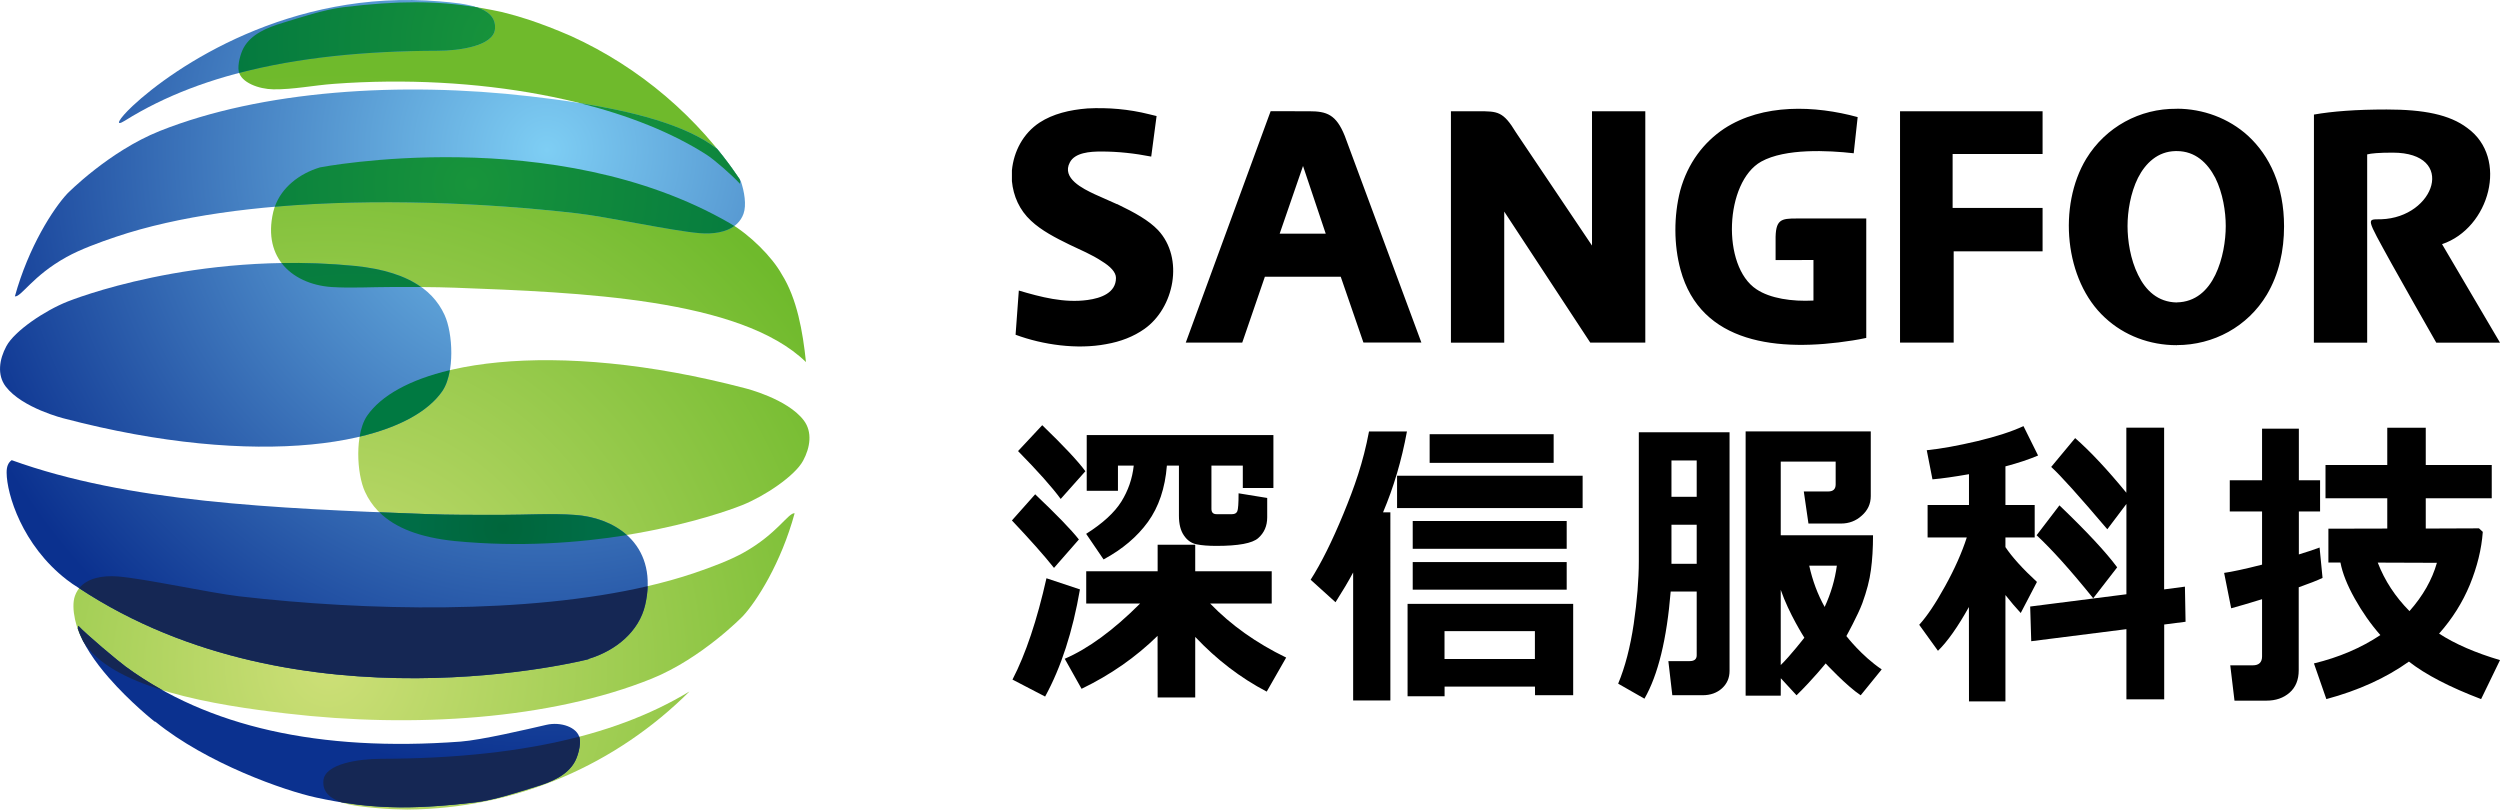
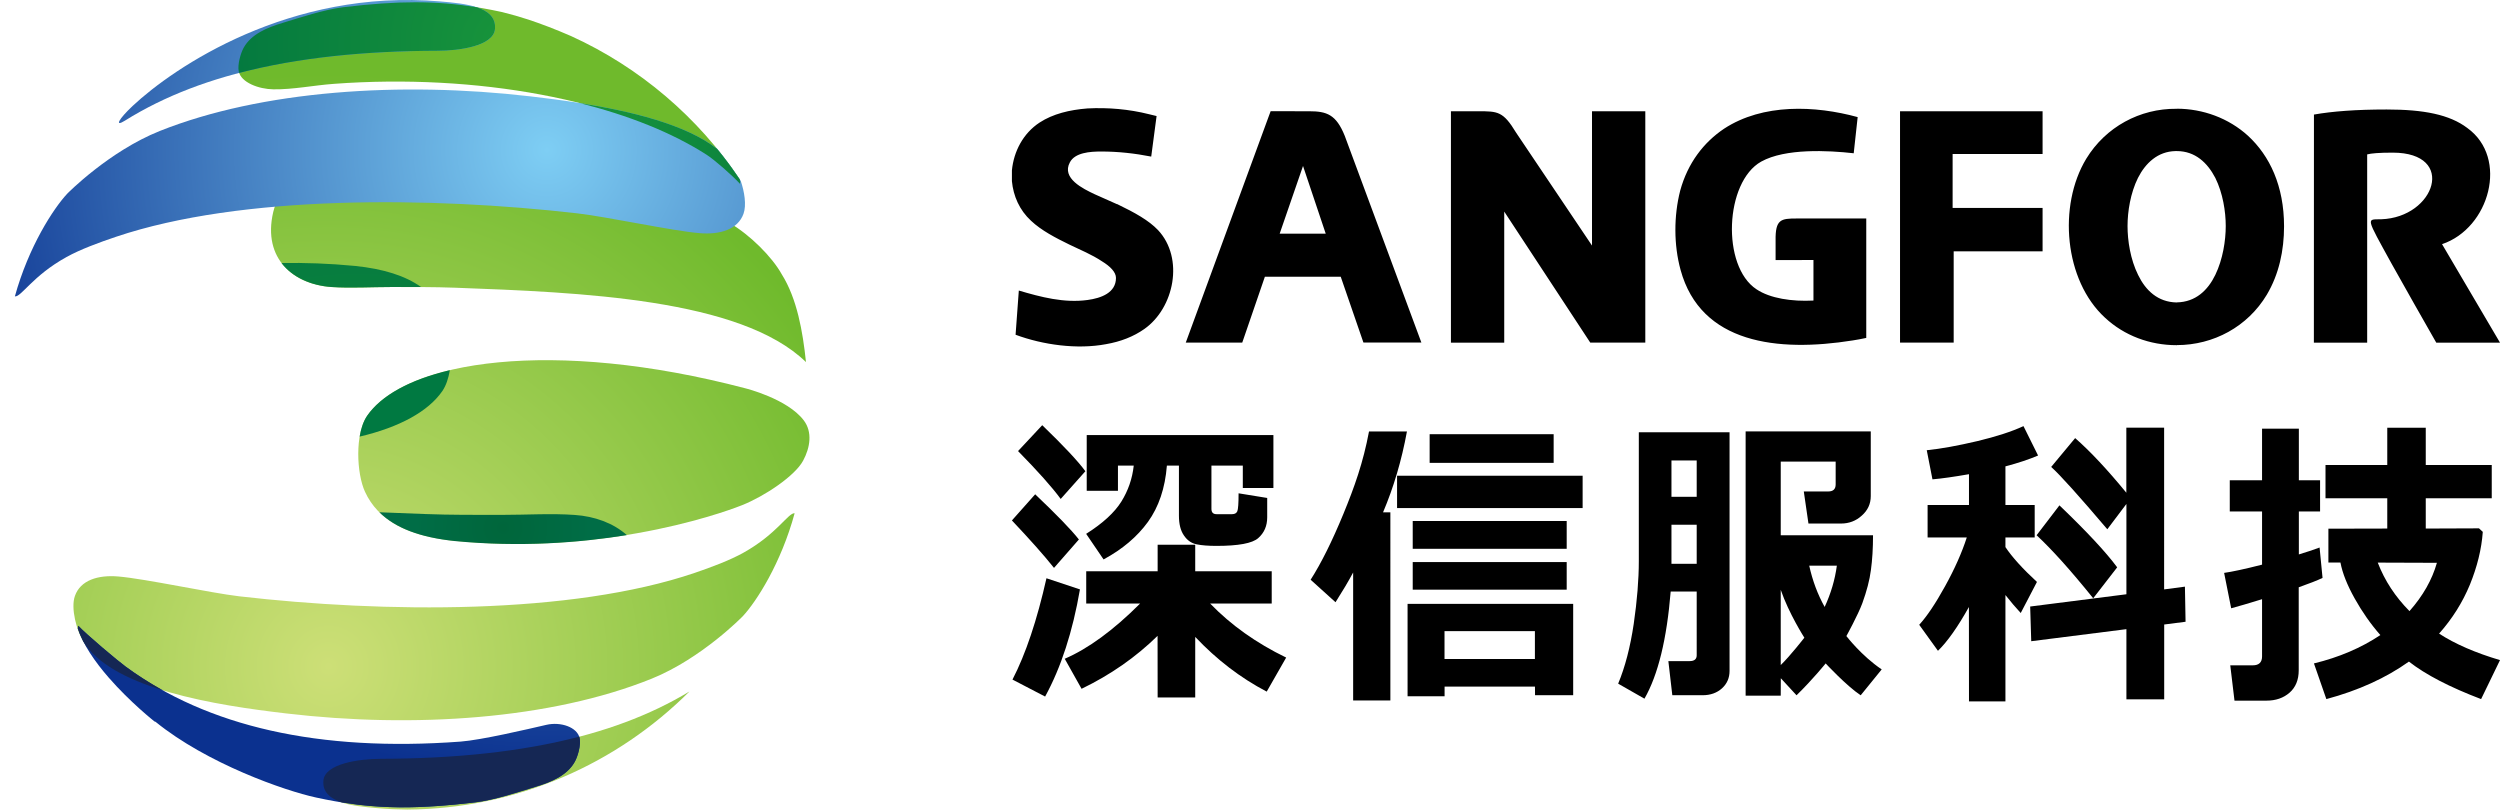
<svg xmlns="http://www.w3.org/2000/svg" version="1.1" id="图层_1" x="0px" y="0px" viewBox="0 0 354.6 114.83" style="enable-background:new 0 0 354.6 114.83;" xml:space="preserve">
  <style type="text/css">
	.st0{fill-rule:evenodd;clip-rule:evenodd;fill:url(#SVGID_1_);}
	.st1{fill-rule:evenodd;clip-rule:evenodd;fill:url(#SVGID_2_);}
	.st2{fill-rule:evenodd;clip-rule:evenodd;fill:url(#SVGID_3_);}
	.st3{fill-rule:evenodd;clip-rule:evenodd;fill:url(#SVGID_4_);}
	.st4{fill-rule:evenodd;clip-rule:evenodd;fill:url(#SVGID_5_);}
	.st5{fill-rule:evenodd;clip-rule:evenodd;fill:url(#SVGID_6_);}
	.st6{fill-rule:evenodd;clip-rule:evenodd;fill:url(#SVGID_7_);}
	.st7{fill-rule:evenodd;clip-rule:evenodd;fill:url(#SVGID_8_);}
	.st8{fill-rule:evenodd;clip-rule:evenodd;fill:url(#SVGID_9_);}
	.st9{fill-rule:evenodd;clip-rule:evenodd;fill:url(#SVGID_10_);}
	.st10{fill:url(#SVGID_11_);}
	.st11{fill:url(#SVGID_12_);}
	.st12{fill:url(#SVGID_13_);}
	.st13{fill:url(#SVGID_14_);}
	.st14{fill:#152754;}
	.st15{fill:url(#SVGID_15_);}
	.st16{fill:url(#SVGID_16_);}
	.st17{fill-rule:evenodd;clip-rule:evenodd;fill:#152754;}
</style>
  <g>
    <g>
      <g>
        <g>
          <path d="M153.03,76.52l-3.53,4.03c-1.42-1.79-3.42-4.03-5.97-6.73l3.3-3.71C149.86,72.99,151.93,75.12,153.03,76.52z       M153.18,83.6c-1.03,5.98-2.67,11.05-4.94,15.2l-4.63-2.41c1.88-3.63,3.48-8.42,4.82-14.37L153.18,83.6z M153.95,66.84      l-3.5,3.93c-1.23-1.68-3.25-3.94-6.05-6.79l3.43-3.67C150.88,63.25,152.92,65.43,153.95,66.84z M164.19,90.19      c-3.07,3.01-6.66,5.52-10.78,7.51l-2.39-4.26c3.34-1.44,6.91-4.05,10.69-7.83h-7.64v-4.58h10.13v-3.76h5.33v3.76h10.85v4.58      h-8.73c2.94,3.04,6.53,5.6,10.78,7.66l-2.76,4.83c-3.71-1.94-7.09-4.53-10.14-7.76v8.59h-5.33L164.19,90.19L164.19,90.19z       M165.51,66.05c-0.25,3.2-1.16,5.86-2.68,7.97c-1.54,2.12-3.63,3.89-6.3,5.33l-2.47-3.63c2.36-1.49,4.02-3.02,4.99-4.57      c0.97-1.56,1.56-3.26,1.76-5.11h-2.24v3.58h-4.43v-7.91h26.48v7.51h-4.34v-3.18h-4.45v6.14c0,0.5,0.24,0.75,0.72,0.75h2.21      c0.38,0,0.62-0.14,0.74-0.41c0.12-0.28,0.18-1.14,0.18-2.55l4.06,0.66v2.75c0,1.22-0.43,2.2-1.27,2.94      c-0.84,0.75-2.83,1.11-5.93,1.11c-1.13,0-2.06-0.07-2.8-0.22s-1.34-0.56-1.81-1.26c-0.48-0.69-0.71-1.62-0.71-2.81v-7.1h-1.71      V66.05z" />
          <path d="M197.21,99.35h-5.28V81.2c-0.66,1.24-1.5,2.65-2.5,4.22l-3.53-3.19c1.51-2.36,3.05-5.47,4.64-9.32      c1.58-3.85,2.8-7.25,3.64-11.71h5.38c-0.75,4.09-1.88,7.91-3.39,11.47h1.04L197.21,99.35L197.21,99.35z M224.48,72.06h-26.32      v-4.58h26.32V72.06z M217.72,97.39H204.9v1.37h-5.25V85.65h23.49v12.96h-5.41L217.72,97.39L217.72,97.39z M220.37,65.65h-17.59      v-4.06h17.59V65.65z M222.22,77.84h-21.84V73.9h21.84V77.84z M222.22,83.64h-21.84v-3.92h21.84V83.64z M204.89,93.47h12.82      v-3.95h-12.82V93.47z" />
          <path d="M245.32,95.17c0,0.99-0.36,1.81-1.07,2.46c-0.72,0.65-1.64,0.98-2.75,0.98h-4.3l-0.56-4.84h3.03      c0.66,0,0.99-0.28,0.99-0.83V83.9h-3.69c-0.55,6.74-1.78,11.81-3.72,15.2l-3.73-2.13c0.98-2.35,1.72-5.18,2.21-8.49      c0.48-3.31,0.72-6.28,0.72-8.9V61.31h12.87L245.32,95.17L245.32,95.17z M240.66,70.47v-5.16h-3.58v5.16H240.66z M240.66,79.97      v-5.54h-3.58v5.54H240.66z M252.58,98.67h-4.98V61.19h17.75v9.17c0,1.1-0.42,2.02-1.27,2.77c-0.83,0.76-1.82,1.13-2.95,1.13      h-4.62l-0.66-4.55h3.46c0.71,0,1.06-0.33,1.06-1v-3.24h-7.79v10.45h13.09c0,1.85-0.1,3.49-0.3,4.93c-0.18,1.44-0.6,3-1.21,4.69      c-0.62,1.69-2.27,4.68-2.27,4.68s2.12,2.78,5.01,4.73l-2.98,3.67c-2.01-1.33-4.97-4.52-4.97-4.52s-1.75,2.19-4.13,4.52      l-2.23-2.42L252.58,98.67L252.58,98.67z M252.58,83.66c0,1.16,0,10.67,0,10.67c1.34-1.29,3.35-3.88,3.35-3.88      S253.73,87.02,252.58,83.66z M258.81,86.09c0.88-1.9,1.46-3.85,1.73-5.86h-3.92C257.09,82.37,257.82,84.32,258.81,86.09z" />
          <path d="M279.27,86.1c-1.59,2.84-3.05,4.91-4.39,6.21l-2.66-3.69c1.1-1.2,2.32-3.02,3.67-5.47c1.35-2.44,2.38-4.75,3.08-6.92      h-5.56v-4.6h5.87v-4.37c-2.13,0.37-3.86,0.62-5.18,0.73l-0.81-4.13c2.06-0.21,4.44-0.65,7.16-1.29c2.72-0.65,4.9-1.36,6.56-2.13      l2.07,4.17c-1.26,0.54-2.81,1.06-4.63,1.54v5.48h4.15v4.6h-4.15v1.37c0.94,1.41,2.43,3.06,4.47,4.94l-2.3,4.41      c-0.7-0.75-1.42-1.6-2.17-2.55v15.09h-5.17L279.27,86.1L279.27,86.1z M310,88.19l-3.03,0.39v10.61h-5.36v-9.95l-13.5,1.71      l-0.15-4.92l13.65-1.74V71.48l-2.71,3.59c-4.01-4.72-6.66-7.67-7.96-8.84l3.4-4.09c2.16,1.89,4.58,4.48,7.26,7.75v-9.23h5.36      V83.6l2.95-0.39L310,88.19z M300.3,80.47l-3.4,4.39c-3.23-4.01-5.92-6.99-8.03-8.94l3.24-4.24      C295.95,75.36,298.69,78.29,300.3,80.47z" />
          <path d="M329.43,81.97c-0.75,0.36-1.88,0.8-3.38,1.33v11.77c0,1.37-0.44,2.43-1.3,3.18s-1.95,1.13-3.27,1.13h-4.54l-0.6-5.01      h3.2c0.87,0,1.31-0.43,1.31-1.26v-8.12c-1.88,0.58-3.35,1.01-4.38,1.29l-1-5.02c1.12-0.16,2.92-0.54,5.38-1.17v-7.54h-4.58      v-4.43h4.58V60.8h5.22v7.32h3.01v4.43h-3.01v6.09c1.32-0.4,2.3-0.73,2.94-0.98L329.43,81.97z M352.16,75.44      c-0.18,2.47-0.8,4.96-1.83,7.49c-1.05,2.53-2.5,4.84-4.37,6.94c2.26,1.47,5.14,2.72,8.64,3.76l-2.68,5.53      c-4.44-1.69-7.86-3.46-10.24-5.32c-3.27,2.33-7.17,4.1-11.71,5.32l-1.76-5.06c3.55-0.86,6.69-2.2,9.42-4.02      c-1.36-1.55-2.58-3.29-3.64-5.19c-1.07-1.91-1.74-3.61-2.02-5.1h-1.71v-4.8l8.35-0.02v-4.3h-8.76v-4.71h8.76v-5.29h5.46v5.29      h9.36v4.71h-9.36v4.3l7.55-0.03L352.16,75.44z M341.76,86.68c1.92-2.17,3.21-4.45,3.89-6.85l-8.39-0.03      C338.25,82.37,339.75,84.65,341.76,86.68z" />
        </g>
        <path d="M308.76,21.43L308.76,21.43L308.76,21.43c2.6,0,4.34,1.65,5.46,3.8c1.07,2.16,1.48,4.78,1.48,6.83l0,0l0,0l0,0l0,0     c0,2.05-0.41,4.72-1.48,6.93s-2.81,3.85-5.46,3.9l0,0l0,0v6.06c5.21,0,10.05-2.62,12.76-7.14c1.74-2.92,2.45-6.31,2.45-9.7l0,0     l0,0c0-5.75-2.04-10.01-5.1-12.84c-2.76-2.52-6.43-3.85-10.11-3.85L308.76,21.43L308.76,21.43z M328.21,16.25     c2.6-0.46,5.97-0.72,10.31-0.72c5.26,0,8.93,0.72,11.44,2.62c5.92,4.26,3.16,14.22-3.58,16.48l8.22,13.97h-9.04     c-2.14-3.75-4.24-7.45-6.33-11.19c-3.73-6.78-3.57-6.26-1.48-6.31c7.65-0.26,10.77-9.45,1.63-9.45c-1.94,0-3.06,0.1-3.62,0.25     v26.7h-7.56L328.21,16.25L328.21,16.25z M301.77,32.06L301.77,32.06L301.77,32.06L301.77,32.06L301.77,32.06     c0-2.05,0.41-4.67,1.48-6.83c1.07-2.1,2.81-3.75,5.31-3.8l0,0h0.21l0,0v-6h-0.05l0,0l0,0l0,0c-5.2-0.05-10.05,2.57-12.81,7.09     c-4.03,6.67-3.11,17.25,2.66,22.54c2.75,2.56,6.38,3.9,10.16,3.9l0,0l0,0l0,0h0.05V42.9l0,0h-0.05l0,0     c-2.65-0.05-4.39-1.69-5.46-3.9C302.17,36.79,301.77,34.12,301.77,32.06L301.77,32.06z M184.77,39.25v-6.11h3.27l-3.22-9.6     l-0.05,0.15v-7.91h0.92c2.5,0,3.83,0.46,5.05,3.49l10.87,29.32c-2.76,0-5.51,0-8.22,0l-3.22-9.34H184.77L184.77,39.25z      M213.36,30.01V48.6h-7.56V15.78h3.88c2.76,0,3.53,0,5.36,3.03l10.77,16.02V15.78h7.56v32.81h-7.81L213.36,30.01L213.36,30.01z      M251.85,36.89v-2.77c-0.05-3.03,0.77-3.13,3.01-3.13h9.85v14.94v2c-0.66,0.15-1.33,0.26-1.94,0.36     c-10.62,1.69-21.54,0.46-24.4-10.01c-0.97-3.55-0.97-7.65-0.05-11.25c1.07-3.9,3.32-6.83,6.23-8.78     c5.51-3.6,12.91-3.29,18.94-1.64l-0.56,5.13c-3.62-0.41-9.7-0.72-13.12,1.18c-5.16,2.88-5.67,14.84-0.66,18.12     c1.94,1.29,5,1.75,8.07,1.59c0-1.95,0-3.8,0-5.75L251.85,36.89L251.85,36.89z M289.72,15.78v6.06h-12.76v7.65h12.76v6.16h-12.61     v12.94h-7.61V15.78H289.72z M184.77,15.78v7.91l-3.26,9.45h3.26v6.11h-5.36l-2.96,8.62l-0.25,0.72h-0.71h-5.87h-1.43l0.51-1.39     l11.28-30.76l0.25-0.67h0.72L184.77,15.78L184.77,15.78z M143.53,25.7v-1.54c0.26-2.67,1.58-5.24,3.93-6.78     c1.89-1.23,4.24-1.8,6.79-2c2.91-0.15,5.87,0.1,8.73,0.82l1.07,0.26l-0.76,5.75c-2.35-0.46-4.7-0.72-7.1-0.72     c-1.58,0-3.72,0.15-4.44,1.54c-1.22,2.26,1.89,3.75,3.52,4.52c1.02,0.46,2.09,0.92,3.12,1.39h0.05c2.55,1.23,4.49,2.31,5.82,3.7     c3.73,4,2.29,11.04-1.94,14.02c-1.53,1.08-3.37,1.8-5.46,2.16c-4.08,0.77-8.93,0.1-12.81-1.34l0.46-6.27     c3.11,0.92,6.43,1.8,9.75,1.34c1.94-0.26,4.03-1.03,4.03-3.13l0,0l0,0c0-0.82-0.81-1.64-1.99-2.36c-1.48-0.98-3.01-1.59-4.6-2.36     c-1.99-0.97-3.98-2-5.46-3.39C144.6,29.8,143.73,27.8,143.53,25.7z" />
      </g>
    </g>
    <g>
      <g>
        <radialGradient id="SVGID_1_" cx="106.362" cy="472.172" r="96.42" gradientTransform="matrix(1.011 0 0 -1.023 -60.926 577.558)" gradientUnits="userSpaceOnUse">
          <stop offset="0" style="stop-color:#CDDF77" />
          <stop offset="0.857" style="stop-color:#6FBA2C" />
        </radialGradient>
        <path class="st0" d="M11.8,90.97c4.11,6.79,18.93,9.07,28.76,10.22c18.11,2.14,37.57,0.84,51.86-4.92     c7.15-2.89,12.95-8.88,12.95-8.88c1.94-2.09,5.42-7.52,7.34-14.59c-0.89-0.1-2.48,2.92-7.23,5.58c-1.94,1.09-4.58,2.07-6.95,2.88     c-17.54,5.96-44.06,5.69-64.6,3.32c-4.09-0.48-13.33-2.49-17.14-2.81c-2.89-0.25-5.38,0.53-6.16,2.75     C9.99,86.3,10.91,89.49,11.8,90.97z" />
        <radialGradient id="SVGID_2_" cx="92.133" cy="472.166" r="96.07" gradientTransform="matrix(1.021 0 0 -1.023 -47.452 577.558)" gradientUnits="userSpaceOnUse">
          <stop offset="0" style="stop-color:#CDDF77" />
          <stop offset="0.857" style="stop-color:#6FBA2C" />
        </radialGradient>
        <path class="st1" d="M110.88,38.9c-1.37-2.48-4.55-5.62-7.32-7.22c-24.87-14.4-58.16-7.94-58.16-7.94     c-3.27,0.99-5.93,3.28-6.65,6.35c-1.55,6.7,3,10.26,8.25,10.62c2.75,0.18,5.67,0,8.54,0c2.98,0,6.03-0.01,9.04,0.1     c17.65,0.66,40.47,1.53,49.74,10.55C113.87,47.03,113.05,42.35,110.88,38.9z" />
        <radialGradient id="SVGID_3_" cx="92.131" cy="472.171" r="96.072" gradientTransform="matrix(1.021 0 0 -1.023 -47.452 577.558)" gradientUnits="userSpaceOnUse">
          <stop offset="0" style="stop-color:#CDDF77" />
          <stop offset="0.857" style="stop-color:#6FBA2C" />
        </radialGradient>
        <path class="st2" d="M104.97,26.08c0.05-0.15,0.03-0.37-0.04-0.64C99.02,16.63,90.74,9.55,81.01,5.12     c-2.2-0.96-4.28-1.75-6.06-2.34c-1.23-0.4-2.48-0.76-3.74-1.07c-7.34-1.59-13.16-1.8-22.48-0.69c-2.81,0.34-6.23,1.5-8.65,2.23     c-2.23,0.67-4.46,1.6-5.53,3.54c-0.42,0.77-0.88,2.36-0.69,3.33c0.32,1.57,2.81,2.52,4.91,2.55c2.82,0.04,5.7-0.57,8.63-0.78     c20.07-1.48,40.59,2.22,52.82,10.05C101.33,22.65,103.86,24.87,104.97,26.08z" />
        <radialGradient id="SVGID_4_" cx="92.132" cy="472.169" r="96.067" gradientTransform="matrix(1.021 0 0 -1.023 -47.452 577.558)" gradientUnits="userSpaceOnUse">
          <stop offset="0" style="stop-color:#CDDF77" />
          <stop offset="0.857" style="stop-color:#6FBA2C" />
        </radialGradient>
        <path class="st3" d="M54,107.64c-2.97,0.01-7.94,0.65-8.13,3.11c-0.24,3.18,4.17,3.58,7.78,3.89c1.4,0.12,2.78,0.18,4.13,0.19     c15.62-0.12,29.75-6.5,40.01-16.75C86.49,104.93,71.66,107.58,54,107.64z" />
        <radialGradient id="SVGID_5_" cx="257.801" cy="-3588.479" r="95.88" gradientTransform="matrix(-1.027 0 0 1.023 311.291 3764.87)" gradientUnits="userSpaceOnUse">
          <stop offset="0" style="stop-color:#CDDF77" />
          <stop offset="0.857" style="stop-color:#6FBA2C" />
        </radialGradient>
        <path class="st4" d="M105.73,55.08c-27.32-7.18-48.23-3.94-53.64,3.89c-1.78,2.57-1.51,8.2-0.32,10.78     c1.85,4.03,5.98,6.28,12.7,6.97c22.78,2.21,40.4-4.91,40.77-5.06c3.24-1.29,7.51-4.16,8.67-6.31c1.02-1.89,1.34-4.08,0.1-5.72     C111.68,56.55,105.73,55.08,105.73,55.08z" />
      </g>
      <g>
        <g>
          <radialGradient id="SVGID_6_" cx="116.244" cy="543.562" r="86.651" gradientTransform="matrix(1.027 0 0 -1.023 -41.784 577.29)" gradientUnits="userSpaceOnUse">
            <stop offset="0" style="stop-color:#7ECEF4" />
            <stop offset="1" style="stop-color:#0B318F" />
          </radialGradient>
-           <path class="st5" d="M9.1,59.36c27.33,7.18,48.22,3.95,53.64-3.89c1.78-2.57,1.51-8.2,0.32-10.79      c-1.85-4.03-5.98-6.27-12.7-6.96c-22.78-2.21-40.39,4.91-40.77,5.05c-3.25,1.29-7.51,4.16-8.68,6.32      c-1.02,1.89-1.34,4.08-0.11,5.72C3.15,57.9,9.1,59.36,9.1,59.36z" />
          <radialGradient id="SVGID_7_" cx="122.457" cy="543.771" r="86.912" gradientTransform="matrix(1.021 0 0 -1.023 -47.452 577.558)" gradientUnits="userSpaceOnUse">
            <stop offset="0" style="stop-color:#7ECEF4" />
            <stop offset="1" style="stop-color:#0B318F" />
          </radialGradient>
          <path class="st6" d="M81.87,30.26c4.15,0.47,13.5,2.49,17.35,2.81c2.93,0.25,5.45-0.54,6.24-2.75c0.44-1.23,0.13-3.14-0.4-4.68      c-1.04-1.56-2.14-3.06-3.31-4.5c-5.99-4.7-18.12-6.5-26.59-7.48c-18.34-2.13-38.04-0.84-52.5,4.92      c-7.24,2.9-13.11,8.88-13.11,8.88c-1.96,2.09-5.49,7.52-7.44,14.58c0.91,0.1,2.51-2.92,7.32-5.58c1.96-1.09,4.64-2.07,7.04-2.88      C34.23,27.61,61.08,27.88,81.87,30.26z" />
          <radialGradient id="SVGID_8_" cx="122.454" cy="543.772" r="86.909" gradientTransform="matrix(1.021 0 0 -1.023 -47.452 577.558)" gradientUnits="userSpaceOnUse">
            <stop offset="0" style="stop-color:#7ECEF4" />
            <stop offset="1" style="stop-color:#0B318F" />
          </radialGradient>
          <path class="st7" d="M17.71,17.12C29.09,10,44.12,7.26,62.08,7.2c2.97,0,7.95-0.64,8.13-3.11c0.25-3.17-4.17-3.58-7.78-3.89      C41.1-1.63,24.68,9.54,18.82,15.02C16.83,16.89,16.2,18.06,17.71,17.12z" />
          <radialGradient id="SVGID_9_" cx="117.699" cy="543.769" r="86.71" gradientTransform="matrix(1.025 0 0 -1.023 -43.102 577.558)" gradientUnits="userSpaceOnUse">
            <stop offset="0" style="stop-color:#7ECEF4" />
            <stop offset="1" style="stop-color:#0B318F" />
          </radialGradient>
-           <path class="st8" d="M81.53,73.03c-3.33-0.23-6.85,0-10.33,0c-3.61,0-7.29,0.02-10.93-0.12c-21.46-0.8-42.11-1.68-58.61-7.64      c-0.51,0.36-0.73,0.93-0.72,1.79c0.02,3.02,2.2,10.27,8.53,15.17c0.53,0.42,1.1,0.79,1.67,1.15      C42.4,104.07,83.47,93.5,83.47,93.5l-0.01-0.04c3.95-1.19,7.18-3.94,8.04-7.64C93.38,77.75,87.87,73.46,81.53,73.03z" />
          <radialGradient id="SVGID_10_" cx="122.455" cy="543.771" r="86.914" gradientTransform="matrix(1.021 0 0 -1.023 -47.452 577.558)" gradientUnits="userSpaceOnUse">
            <stop offset="0" style="stop-color:#7ECEF4" />
            <stop offset="1" style="stop-color:#0B318F" />
          </radialGradient>
          <path class="st9" d="M77.5,102.81c-2.75,0.64-9.26,2.16-12.19,2.38c-20.06,1.48-35.86-2.11-47.49-10.64      c-1.08-0.79-5.6-4.58-6.71-5.79c-0.04,0.09-0.04,0.21-0.02,0.34L11,89.01c0.74,2.39,2.5,4.89,4.4,7.08l0,0      c3.08,3.54,6.51,6.24,6.51,6.24l0.15,0.05c7.27,5.91,18.32,9.78,22.77,10.74c7.36,1.6,13.18,1.81,22.53,0.69      c2.81-0.33,6.23-1.49,8.65-2.23c2.22-0.67,4.45-1.6,5.52-3.54c0.43-0.77,0.88-2.35,0.69-3.33      C81.9,103.15,79.55,102.34,77.5,102.81z" />
        </g>
        <g>
          <radialGradient id="SVGID_11_" cx="96.054" cy="480.423" r="65.692" gradientTransform="matrix(1.021 0 0 -1.023 -47.452 577.558)" gradientUnits="userSpaceOnUse">
            <stop offset="0" style="stop-color:#18943B" />
            <stop offset="1" style="stop-color:#007440" />
          </radialGradient>
          <path class="st10" d="M46.99,40.71c2.75,0.18,5.67,0,8.54,0c1.39,0,2.8-0.01,4.2,0c-2.23-1.59-5.34-2.58-9.38-2.99      c-3.62-0.35-7.1-0.47-10.42-0.41C41.51,39.37,44.15,40.51,46.99,40.71z" />
          <radialGradient id="SVGID_12_" cx="111.996" cy="539.066" r="50.428" gradientTransform="matrix(1.021 0 0 -1.023 -47.452 577.558)" gradientUnits="userSpaceOnUse">
            <stop offset="0" style="stop-color:#18943B" />
            <stop offset="1" style="stop-color:#007440" />
          </radialGradient>
-           <path class="st11" d="M81.87,30.26c4.15,0.47,13.5,2.49,17.35,2.81c1.97,0.16,3.74-0.14,4.94-1.01      c-0.2-0.13-0.41-0.26-0.61-0.38c-24.87-14.4-58.16-7.94-58.16-7.94c-2.99,0.9-5.47,2.9-6.41,5.58      C53.14,28.1,68.72,28.75,81.87,30.26z" />
          <radialGradient id="SVGID_13_" cx="127.23" cy="549.776" r="46.77" gradientTransform="matrix(1.021 0 0 -1.023 -47.452 577.558)" gradientUnits="userSpaceOnUse">
            <stop offset="0" style="stop-color:#18943B" />
            <stop offset="1" style="stop-color:#007440" />
          </radialGradient>
          <path class="st12" d="M104.97,26.08c0.04-0.15,0.03-0.37-0.04-0.62c-0.09-0.13-0.17-0.25-0.26-0.38      c-0.22-0.32-0.44-0.64-0.66-0.95c-0.13-0.18-0.26-0.37-0.39-0.55c-0.28-0.38-0.56-0.77-0.86-1.14      c-0.11-0.14-0.22-0.28-0.33-0.43c-0.23-0.29-0.47-0.59-0.71-0.88c-4.47-3.51-12.36-5.39-19.59-6.53      c6.98,1.74,13.2,4.21,18.08,7.34C101.33,22.65,103.86,24.87,104.97,26.08z" />
          <radialGradient id="SVGID_14_" cx="116.991" cy="558.582" r="45.328" gradientTransform="matrix(1.021 0 0 -1.023 -47.452 577.558)" gradientUnits="userSpaceOnUse">
            <stop offset="0" style="stop-color:#18943B" />
            <stop offset="1" style="stop-color:#007440" />
          </radialGradient>
          <path class="st13" d="M70.21,4.09c0.13-1.64-1-2.54-2.62-3.07c-5.79-0.93-11.12-0.93-18.86,0c-2.81,0.34-6.23,1.5-8.65,2.23      c-2.23,0.67-4.46,1.6-5.53,3.54c-0.42,0.77-0.88,2.36-0.69,3.33c0.02,0.08,0.04,0.15,0.07,0.22c8.3-2.17,17.73-3.11,28.15-3.14      C65.05,7.2,70.02,6.56,70.21,4.09z" />
-           <path class="st14" d="M33.92,84.58c-4.09-0.48-13.33-2.49-17.14-2.81c-2.35-0.2-4.44,0.28-5.55,1.66      C42.48,104.05,83.48,93.5,83.48,93.5l-0.01-0.04c3.95-1.19,7.18-3.94,8.04-7.64c0.22-0.94,0.33-1.83,0.36-2.68      C74.72,87.13,52,86.67,33.92,84.58z" />
          <path class="st14" d="M45.87,110.74c-0.13,1.64,1.01,2.55,2.63,3.07c5.78,0.93,11.12,0.93,18.86,0      c2.81-0.33,6.23-1.49,8.65-2.23c2.22-0.67,4.45-1.6,5.52-3.54c0.43-0.77,0.88-2.35,0.69-3.33c-0.02-0.07-0.04-0.15-0.06-0.22      c-8.3,2.17-17.73,3.11-28.15,3.14C51.03,107.64,46.06,108.28,45.87,110.74z" />
          <radialGradient id="SVGID_15_" cx="102.712" cy="508.694" r="5.502" gradientTransform="matrix(1.021 0 0 -1.023 -47.452 577.558)" gradientUnits="userSpaceOnUse">
            <stop offset="0" style="stop-color:#007941" />
            <stop offset="1" style="stop-color:#007941" />
          </radialGradient>
          <path class="st15" d="M62.74,55.47c0.53-0.77,0.87-1.81,1.07-2.97c-5.68,1.35-9.74,3.59-11.73,6.46      c-0.53,0.77-0.88,1.82-1.07,2.97C56.7,60.59,60.76,58.34,62.74,55.47z" />
          <radialGradient id="SVGID_16_" cx="116.376" cy="491.403" r="12.254" gradientTransform="matrix(1.021 0 0 -1.023 -47.452 577.558)" gradientUnits="userSpaceOnUse">
            <stop offset="0" style="stop-color:#00663B" />
            <stop offset="1" style="stop-color:#006D46" />
          </radialGradient>
          <path class="st16" d="M71.2,73.03c-3.61,0-7.29,0.02-10.93-0.12c-2.16-0.08-4.32-0.16-6.46-0.25c2.27,2.24,5.77,3.57,10.66,4.08      c9.28,0.9,17.7,0.25,24.44-0.84c-1.91-1.71-4.57-2.67-7.39-2.86C78.2,72.8,74.68,73.03,71.2,73.03z" />
          <path class="st17" d="M17.82,94.55c-1.08-0.79-5.6-4.58-6.71-5.79c-0.04,0.09-0.04,0.21-0.02,0.34L11,89.01      c0.2,0.64,0.47,1.29,0.8,1.94c0,0.01,0,0.01,0,0.01c1.93,3.19,6.22,5.38,11.25,6.93C21.22,96.88,19.48,95.77,17.82,94.55z" />
        </g>
      </g>
    </g>
  </g>
</svg>